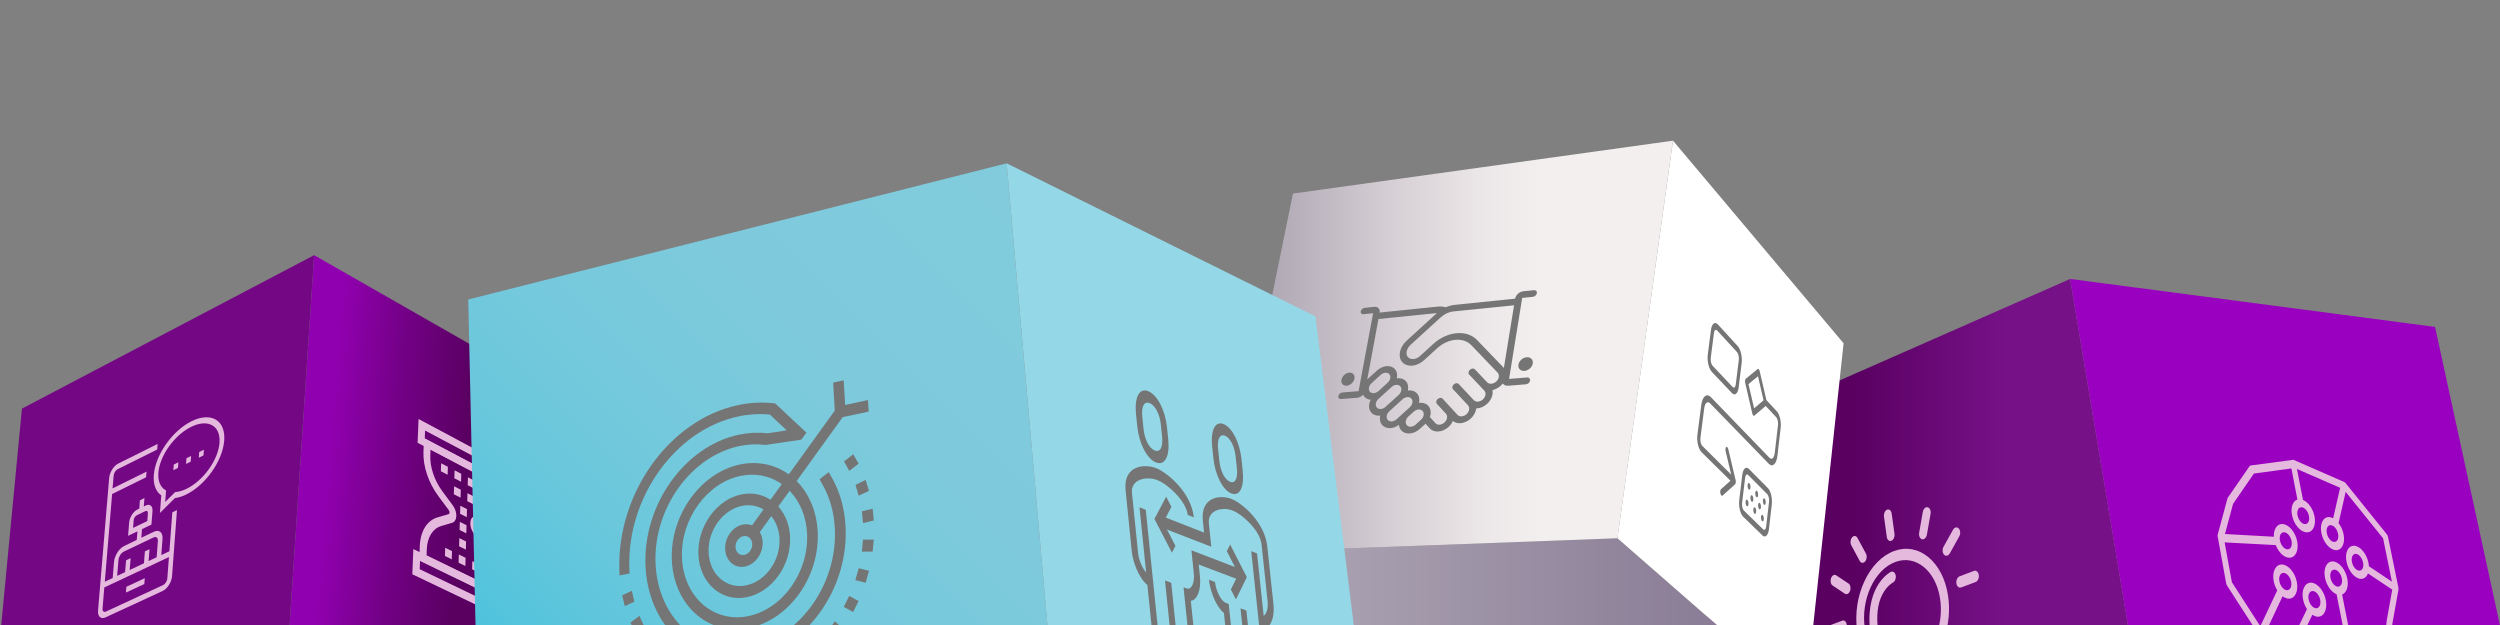
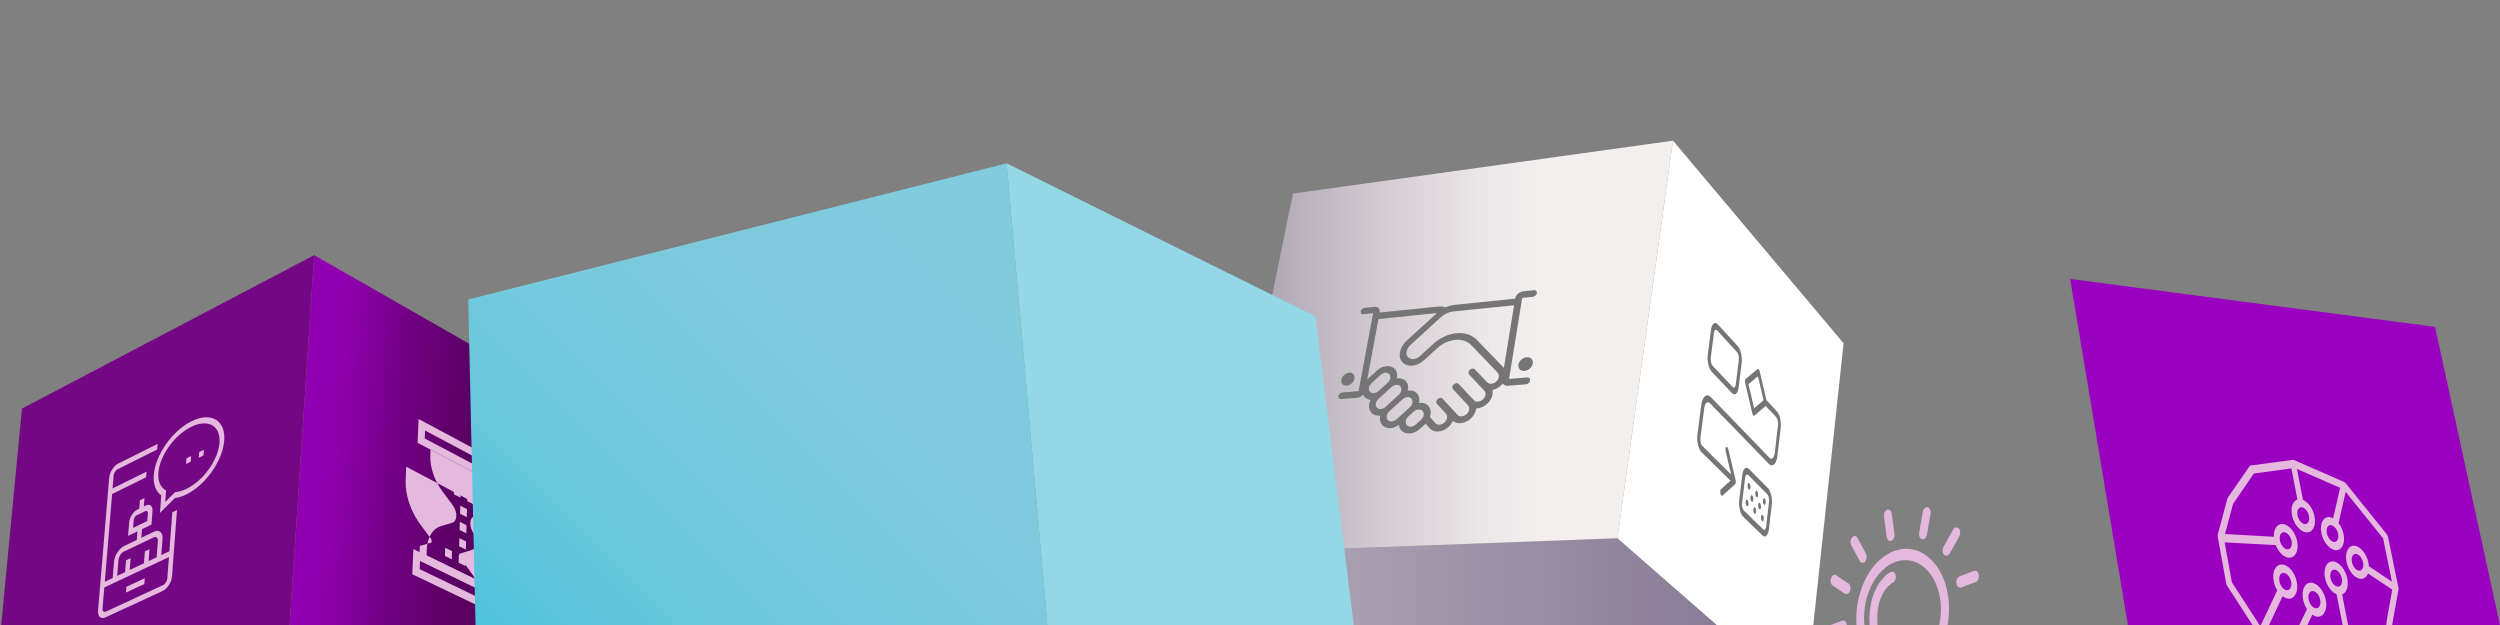
<svg xmlns="http://www.w3.org/2000/svg" viewBox="0 0 1200 300">
  <rect x="0" y="0" width="1200" height="300" fill="#808080" stroke="none" />
  <defs>
    <style>
      .cls-1 {
        fill: none;
      }

      .cls-2 {
        fill: url(#linear-gradient-5);
      }

      .cls-3 {
        fill: url(#linear-gradient-4);
      }

      .cls-4 {
        fill: url(#linear-gradient-3);
      }

      .cls-5 {
        fill: url(#linear-gradient-2);
      }

      .cls-6 {
        fill: url(#linear-gradient);
      }

      .cls-7 {
        fill: #757575;
      }

      .cls-8 {
        isolation: isolate;
      }

      .cls-9 {
        clip-path: url(#clippath-11);
      }

      .cls-10 {
        clip-path: url(#clippath-10);
      }

      .cls-11 {
        clip-path: url(#clippath-13);
      }

      .cls-12 {
        clip-path: url(#clippath-12);
      }

      .cls-13 {
        mix-blend-mode: multiply;
      }

      .cls-14 {
        clip-path: url(#clippath-1);
      }

      .cls-15 {
        clip-path: url(#clippath-3);
      }

      .cls-16 {
        clip-path: url(#clippath-4);
      }

      .cls-17 {
        clip-path: url(#clippath-2);
      }

      .cls-18 {
        clip-path: url(#clippath-7);
      }

      .cls-19 {
        clip-path: url(#clippath-6);
      }

      .cls-20 {
        clip-path: url(#clippath-9);
      }

      .cls-21 {
        clip-path: url(#clippath-8);
      }

      .cls-22 {
        clip-path: url(#clippath-5);
      }

      .cls-23 {
        fill: #740884;
      }

      .cls-24 {
        fill: #e5b8de;
      }

      .cls-25 {
        fill: #fff;
      }

      .cls-26 {
        fill: #9a00bf;
      }

      .cls-27 {
        fill: #94d8e7;
      }

      .cls-28 {
        clip-path: url(#clippath);
      }
    </style>
    <clipPath id="clippath">
      <rect class="cls-1" x="0" y="0" width="1200.03" height="300" />
    </clipPath>
    <clipPath id="clippath-1">
-       <polygon class="cls-1" points="810.08 214.7 819.69 300 1021.39 300 993.66 133.9 810.08 214.7" />
-     </clipPath>
+       </clipPath>
    <linearGradient id="linear-gradient" x1=".99" y1="301.45" x2="1.99" y2="301.45" gradientTransform="translate(616.16 58975.7) scale(194.92 -194.92)" gradientUnits="userSpaceOnUse">
      <stop offset="0" stop-color="#590061" />
      <stop offset=".41" stop-color="#590061" />
      <stop offset=".79" stop-color="#718" />
      <stop offset="1" stop-color="#718" />
    </linearGradient>
    <clipPath id="clippath-2">
      <rect class="cls-1" x="0" y="0" width="1200.91" height="300" />
    </clipPath>
    <clipPath id="clippath-3">
      <polygon class="cls-1" points="139.02 300 292.25 300 291.99 203.16 150.79 122.48 139.02 300" />
    </clipPath>
    <linearGradient id="linear-gradient-2" x1=".99" y1="301.18" x2="1.99" y2="301.18" gradientTransform="translate(-60266.13 -99.11) rotate(90) scale(200.81 -200.81)" gradientUnits="userSpaceOnUse">
      <stop offset="0" stop-color="#9100b0" />
      <stop offset=".27" stop-color="#9100b0" />
      <stop offset=".43" stop-color="#730086" />
      <stop offset=".6" stop-color="#590061" />
      <stop offset="1" stop-color="#590061" />
    </linearGradient>
    <clipPath id="clippath-4">
      <rect class="cls-1" x="0" y="0" width="1200.91" height="300" />
    </clipPath>
    <clipPath id="clippath-5">
      <polygon class="cls-1" points="585.31 265.52 635 300 824.05 300 776.37 258.36 585.31 265.52" />
    </clipPath>
    <linearGradient id="linear-gradient-3" x1="1" y1="301.08" x2="2" y2="301.08" gradientTransform="translate(305.23 84908.82) scale(281.09 -281.09)" gradientUnits="userSpaceOnUse">
      <stop offset="0" stop-color="#ada6b4" />
      <stop offset=".1" stop-color="#ada6b4" />
      <stop offset="1" stop-color="#82738f" />
    </linearGradient>
    <clipPath id="clippath-6">
      <polygon class="cls-1" points="620.62 92.91 585.31 265.52 776.37 258.36 803.02 67.52 620.62 92.91" />
    </clipPath>
    <linearGradient id="linear-gradient-4" x1="1" y1="301" x2="2" y2="301" gradientTransform="translate(368.6 65699.61) scale(217.71 -217.71)" gradientUnits="userSpaceOnUse">
      <stop offset="0" stop-color="#9d94a4" />
      <stop offset=".12" stop-color="#b1a9b5" />
      <stop offset=".37" stop-color="#d5ced4" />
      <stop offset=".57" stop-color="#ebe6e7" />
      <stop offset=".7" stop-color="#f4efef" />
      <stop offset="1" stop-color="#f4efef" />
    </linearGradient>
    <clipPath id="clippath-7">
      <rect class="cls-1" x="0" y="0" width="1200.91" height="300" />
    </clipPath>
    <clipPath id="clippath-8">
      <polygon class="cls-1" points="224.75 143.75 228.25 300 502.76 300 483.19 78.39 224.75 143.75" />
    </clipPath>
    <linearGradient id="linear-gradient-5" x1="1" y1="301.14" x2="2" y2="301.14" gradientTransform="translate(-327.05 128718.8) scale(426.81 -426.81)" gradientUnits="userSpaceOnUse">
      <stop offset="0" stop-color="#1abbdc" />
      <stop offset=".11" stop-color="#38bfdc" />
      <stop offset=".23" stop-color="#52c3dc" />
      <stop offset=".37" stop-color="#67c7dc" />
      <stop offset=".52" stop-color="#75c9dc" />
      <stop offset=".71" stop-color="#7ecadc" />
      <stop offset="1" stop-color="#81cbdc" />
    </linearGradient>
    <clipPath id="clippath-9">
-       <rect class="cls-1" x="0" y="0" width="1200.91" height="300" />
-     </clipPath>
+       </clipPath>
    <clipPath id="clippath-10">
      <rect class="cls-1" x="297.25" y="182.55" width="122.18" height="149.85" />
    </clipPath>
    <clipPath id="clippath-11">
      <rect class="cls-1" x="297.25" y="182.55" width="122.18" height="149.85" />
    </clipPath>
    <clipPath id="clippath-12">
      <rect class="cls-1" x="540.19" y="187.41" width="71.19" height="150.5" />
    </clipPath>
    <clipPath id="clippath-13">
      <rect class="cls-1" x="540.19" y="187.41" width="71.19" height="150.5" />
    </clipPath>
  </defs>
  <g class="cls-8">
    <g id="Layer_1">
      <g class="cls-28">
        <g class="cls-14">
          <rect class="cls-6" x="810.08" y="133.9" width="211.31" height="166.1" />
        </g>
        <polygon class="cls-26" points="1021.39 300 1199.95 300 1168.82 156.91 993.66 133.9 1021.39 300" />
        <g class="cls-17">
          <path class="cls-24" d="M907.86,259.58c1.03-.4,1.69-1.89,1.5-3.32l-1.36-9.79c-.2-1.42-1.18-2.24-2.2-1.83-1.02.41-1.68,1.89-1.49,3.31l1.34,9.77c.2,1.43,1.19,2.26,2.21,1.86" />
          <path class="cls-24" d="M884.28,297.91l-6.42,2.42c-1,.38-1.66,1.84-1.47,3.28.18,1.43,1.14,2.3,2.14,1.92l6.43-2.41c1.01-.38,1.67-1.85,1.48-3.29-.19-1.44-1.16-2.3-2.16-1.92" />
          <path class="cls-24" d="M892.65,269.24c.44.81,1.17,1.1,1.85.83.26-.1.52-.29.75-.55.83-.97,1.02-2.66.41-3.78l-4.08-7.55c-.6-1.11-1.76-1.23-2.58-.26-.83.96-1.01,2.65-.41,3.76l4.07,7.55Z" />
          <path class="cls-24" d="M887.27,280.07l-5.89-3.91c-.89-.59-2,.02-2.48,1.37-.48,1.35-.15,2.92.74,3.51l5.88,3.93c.39.26.81.29,1.22.14.53-.2,1.01-.73,1.29-1.51.49-1.35.15-2.94-.75-3.54" />
          <path class="cls-24" d="M947.48,274.04l-6.87,2.59c-1.07.4-1.75,1.92-1.54,3.39.21,1.48,1.25,2.35,2.32,1.95l6.88-2.58c1.08-.41,1.77-1.93,1.55-3.41-.22-1.48-1.27-2.35-2.34-1.94" />
          <path class="cls-24" d="M922.59,258.84c.28.07.57.04.84-.06.71-.28,1.31-1.1,1.49-2.17l1.76-10.02c.26-1.48-.37-2.87-1.4-3.11-1.03-.24-2.07.76-2.33,2.24l-1.75,9.99c-.26,1.48.36,2.88,1.39,3.13" />
          <path class="cls-24" d="M940.18,253.65c-.83-.87-2.07-.58-2.75.66l-4.52,8.12c-.69,1.23-.58,2.94.25,3.82.47.5,1.07.62,1.63.41.42-.16.82-.52,1.12-1.05l4.54-8.14c.69-1.24.58-2.95-.26-3.82" />
          <path class="cls-24" d="M909.2,264.47c-5.94,2.2-11.05,7.45-14.41,14.81-3.24,7.1-4.45,15.34-3.41,23.23.88,6.68,3.27,12.44,6.91,16.68,4.14,4.8,7.13,11.42,8.65,19.14.06.32.12.64.17.96-.41.48-.76,1.09-1,1.8-.45,1.34-.48,2.84-.07,4.14l.9,3.36c-.92,1.21-1.41,3.04-1.17,4.86l.62,4.66c.37,2.73,2.23,4.42,4.16,3.77l1.32-.45c-.03.48.03.97.19,1.43l1.2,3.52c.68,1.98,2.23,3,3.76,2.49l12.01-4c1.56-.52,2.73-2.47,2.82-4.73l.17-4.02c.02-.52-.06-1.01-.21-1.43l1.35-.46c1.98-.67,3.27-3.47,2.88-6.23l-.67-4.72c-.26-1.85-1.21-3.21-2.4-3.7l-.06-3.7c.03-1.47-.39-2.83-1.17-3.76-.44-.51-.95-.85-1.5-.99-.03-.32-.07-.64-.09-.96-.66-7.94.39-16.19,3.04-23.88,2.26-6.56,2.9-13.63,1.86-20.45-1.2-7.9-4.59-14.46-9.51-18.47-4.87-3.97-10.68-4.99-16.35-2.89M928.11,355.96l-.15,3.49-11.35,3.82-1.05-3.06s0-.01,0-.02l12.56-4.25s0,.02,0,.03M932.12,348.83l-22,7.51-.5-3.71,21.98-7.55.53,3.75ZM909.82,343.69c.22-.09.43-.24.61-.42l18.57-6.47.06,3.42-18.46,6.39-.79-2.93ZM929.7,304.08c-2.98,8.67-4.17,17.99-3.43,26.99.02.32.06.63.09.95l-15.56,5.47c-.06-.31-.11-.62-.17-.92-1.73-8.77-5.15-16.28-9.87-21.73-3.01-3.47-4.98-8.21-5.71-13.7-.86-6.49.14-13.28,2.81-19.14,2.79-6.11,7.05-10.48,12-12.29,9.73-3.57,19.35,4.28,21.38,17.62.84,5.58.31,11.38-1.54,16.76" />
          <path class="cls-24" d="M907.6,274.5c-.13.06-3.13,1.59-5.84,5.75-2.48,3.8-5.22,10.6-4.23,21.51.13,1.47,1.08,2.43,2.11,2.14.04-.01.08-.02.11-.04.97-.36,1.65-1.74,1.52-3.16-.64-7.03.42-12.72,3.16-16.9,1.96-3,4.12-4.15,4.18-4.18,1.01-.51,1.6-2.05,1.32-3.46-.28-1.41-1.32-2.15-2.33-1.65" />
          <path class="cls-24" d="M1126.72,277.74c-.88-4.42-3.98-8.12-6.93-8.26-2.96-.14-4.68,3.35-3.81,7.8.73,3.77,3.09,6.99,5.59,7.97l9.23,47.08c.22,1.13,1,2.06,1.74,2.06.74,0,1.15-.91.93-2.04l-9.25-46.99c2.14-.81,3.23-3.87,2.49-7.62M1118.64,277.39c-.44-2.25.42-4.03,1.93-3.96,1.5.07,3.07,1.95,3.51,4.19.44,2.25-.41,4.03-1.91,3.97-1.5-.06-3.09-1.95-3.53-4.2" />
          <path class="cls-24" d="M1145.63,256.4l-19.7-24.47c-.22-.27-.46-.46-.7-.57l-24.14-10.55c-.19-.08-.37-.12-.54-.09l-20.18,2.69c-.24.03-.45.17-.6.39l-10.39,15.04c-.09.13-.15.27-.2.44l-4.65,17.22c-.09.32-.09.7-.03,1.08l4.06,22.4c.08.42.24.83.47,1.18l15.54,24.06c.37.57.86.92,1.33.92l17.95.4c.37,0,.68-.2.86-.59l5.22-10.88c.84.57,1.72.93,2.59.96,3.01.09,4.74-3.5,3.87-8-.87-4.49-4.02-8.22-7.02-8.35-3.02-.12-4.78,3.44-3.92,7.96.33,1.75,1.02,3.37,1.9,4.73l-4.85,10.06-14.31-.36,7.45-15.85c.92.68,1.9,1.11,2.87,1.15,3.06.11,4.84-3.48,3.98-8-.86-4.5-4.03-8.27-7.09-8.41-3.07-.14-4.88,3.42-4.03,7.96.31,1.63.93,3.16,1.72,4.47l-8.14,17.21-13.65-21.14-3.48-19.11,24.53,1.3c1.32,3.38,3.88,5.94,6.37,6.06,3.04.15,4.8-3.36,3.95-7.81-.85-4.44-4-8.19-7.03-8.37-2.65-.16-4.36,2.47-4.19,6.11l-23.46-1.31,3.88-14.47,10-14.56,18-2.45,2.88,14.9s0,.02.01.02c-2.18.72-3.34,3.71-2.62,7.43.85,4.42,3.99,8.16,6.99,8.33,2.99.17,4.71-3.26,3.85-7.65-.72-3.7-3.06-6.9-5.56-7.93,0,0,0-.01,0-.03l-2.87-14.8,20.72,9.02-3.36,14.65c-.61-.33-1.24-.56-1.86-.6-2.94-.19-4.65,3.23-3.79,7.62.86,4.4,3.97,8.11,6.92,8.27,2.94.15,4.61-3.28,3.74-7.65-.4-2.02-1.29-3.88-2.41-5.33l3.41-15,17.96,22.29,4.24,20.8-11.04-7.38c-.03-.54-.1-1.09-.21-1.66-.88-4.36-3.94-8.03-6.84-8.19-2.91-.16-4.58,3.28-3.71,7.67.88,4.41,3.97,8.1,6.89,8.23,1.59.07,2.78-.96,3.41-2.61l11.66,7.77-2.58,14.35-1.54,12.72-6.3-.13-6.27-8.29c-.64-.85-1.49-.96-1.9-.25-.41.72-.22,1.99.43,2.83l6.82,9.01c.34.45.75.7,1.13.71l7.71.14c.49.01.86-.42.94-1.09l1.63-13.7,2.91-16.32c.05-.29.04-.63-.03-.98l-4.97-24.24c-.1-.5-.33-.98-.62-1.35M1110.13,283.69c1.53.06,3.12,1.96,3.56,4.23.44,2.28-.44,4.1-1.97,4.05-1.53-.05-3.14-1.95-3.58-4.24-.44-2.29.45-4.1,1.98-4.04M1096.15,274.98c1.55.07,3.16,1.98,3.6,4.27.43,2.29-.47,4.1-2.02,4.04-1.56-.06-3.18-1.98-3.61-4.28-.43-2.3.48-4.1,2.03-4.04M1096.39,255.48c1.54.09,3.14,1.99,3.57,4.25.43,2.26-.46,4.03-2.01,3.95-1.54-.08-3.15-1.99-3.58-4.26-.43-2.26.48-4.03,2.02-3.94M1108.3,247.7c.43,2.22-.44,3.96-1.96,3.87-1.52-.09-3.1-1.98-3.53-4.22-.43-2.23.45-3.96,1.97-3.86,1.51.1,3.09,1.98,3.52,4.21M1120.38,260.13c-1.49-.08-3.06-1.96-3.5-4.19-.44-2.22.42-3.95,1.91-3.86,1.49.09,3.05,1.96,3.49,4.17.44,2.22-.41,3.96-1.9,3.87M1132.41,273.91c-1.48-.07-3.04-1.93-3.48-4.16-.44-2.23.4-3.97,1.87-3.89,1.47.08,3.03,1.94,3.47,4.15.45,2.22-.39,3.97-1.86,3.9" />
        </g>
        <g class="cls-15">
          <rect class="cls-5" x="120.68" y="127.35" width="189.92" height="167.79" transform="translate(-13.19 408.12) rotate(-85.12)" />
        </g>
        <polygon class="cls-23" points="10.53 196.13 .59 300 139.01 300 150.79 122.48 10.53 196.13" />
        <polygon class="cls-24" points="97.67 218.59 97.87 215.85 95.63 216.95 95.43 219.69 97.67 218.59" />
        <g class="cls-16">
          <path class="cls-24" d="M52.4,229.37l-5.34,63.73c-.24,2.81,1.36,4.27,3.56,3.25l27.45-12.69c2.27-1.05,4.29-4.22,4.51-7.07l2.36-31.74-2.23,1.07-1.4,18.69-3.89,1.83.59-7.75c.24-3.11-1.6-4.67-4.09-3.48l-6.09,2.91.33-4.14,4.53-2.17.5-6.46c.19-2.46-1.26-3.68-3.23-2.72l-.94.46.32-4.02-2.18,1.06-.32,4.02-.94.46c-1.95.95-3.7,3.71-3.9,6.16l-.52,6.43,4.49-2.16-.33,4.14-6.04,2.89c-2.44,1.17-4.63,4.62-4.89,7.71l-.63,7.68-3.78,1.78,3.51-42.11,16.32-8.04.21-2.71-16.31,8.05.51-6.11c.1-1.23.99-2.63,1.97-3.12l18.94-9.43.21-2.69-18.93,9.45c-2.17,1.08-4.1,4.16-4.33,6.86M63.87,253.4l.3-3.7c.07-.95.75-2.01,1.51-2.38l4.07-1.97c.76-.37,1.32.1,1.24,1.05l-.29,3.71-6.82,3.28ZM56.88,268.73c.13-1.57,1.24-3.33,2.49-3.93l14.33-6.83c1.27-.6,2.2.19,2.08,1.78l-.59,7.74-3.87,1.82.44-5.69-2.21,1.05-.45,5.69-6.85,3.23.45-5.68-2.19,1.04-.46,5.67-3.81,1.79.63-7.68ZM81.09,267.4l-.77,10.23c-.1,1.29-1.01,2.74-2.04,3.21l-27.44,12.72c-1,.47-1.73-.2-1.62-1.47l.84-10.11,31.03-14.58Z" />
          <polygon class="cls-24" points="91.53 221.61 91.73 218.87 89.5 219.97 89.3 222.7 91.53 221.61" />
          <polygon class="cls-24" points="60.67 281.65 60.45 284.43 69.27 280.32 69.49 277.53 60.67 281.65" />
-           <polygon class="cls-24" points="85.43 224.6 85.63 221.88 83.42 222.97 83.21 225.69 85.43 224.6" />
          <path class="cls-24" d="M107.64,211.34c.67-9.74-6.44-13.78-15.77-9.11-9.24,4.62-17.29,16.14-18.04,25.75-.34,4.39.88,7.85,3.46,9.71l.12.09-.65,8.44,7.19-7.14.14-.02c1.67-.24,3.42-.79,5.2-1.65,9.4-4.55,17.67-16.28,18.34-26.07M84.03,236.23l-4.73,4.7.41-5.48-.36-.22c-2.45-1.5-3.63-4.46-3.33-8.33.63-8.13,7.62-17.96,15.65-21.97,8.09-4.04,14.27-.7,13.7,7.52-.57,8.26-7.72,18.25-15.87,22.2-1.74.85-3.45,1.36-5.08,1.53l-.39.04Z" />
-           <path class="cls-24" d="M241.21,288.36l-39.98-19.35.27-6.93c.28-7.15,3.49-12.28,8.55-13.75l5.25-1.53c.41-.12.47-.58.48-.77,0-.19-.02-.69-.41-1.22l-4.96-6.68c-4.74-6.38-7.42-14.35-7.15-21.25l.26-6.61,38.88,20.55-.13,6.48c-.14,6.76-3.04,11.67-7.8,13.1l-5.05,1.52c-.4.12-.45.58-.46.77,0,.19.02.69.41,1.21l4.87,6.57c4.62,6.24,7.28,14.11,7.14,21.1l-.14,6.79ZM204.74,266.62l33.38,16.26.06-2.86c.12-5.71-2.05-12.14-5.82-17.23l-4.88-6.59c-1.13-1.53-1.78-3.45-1.74-5.14.05-1.69.78-2.9,1.96-3.25l5.06-1.5c3.89-1.15,6.26-5.14,6.39-10.65l.06-2.74-32.57-17.12-.1,2.78c-.21,5.61,1.97,12.07,5.82,17.26l4.94,6.66c1.14,1.54,1.79,3.47,1.74,5.16-.05,1.69-.81,2.92-2.01,3.28l-5.24,1.55c-4.11,1.22-6.71,5.41-6.93,11.22l-.11,2.91Z" />
+           <path class="cls-24" d="M241.21,288.36l-39.98-19.35.27-6.93l5.25-1.53c.41-.12.47-.58.48-.77,0-.19-.02-.69-.41-1.22l-4.96-6.68c-4.74-6.38-7.42-14.35-7.15-21.25l.26-6.61,38.88,20.55-.13,6.48c-.14,6.76-3.04,11.67-7.8,13.1l-5.05,1.52c-.4.12-.45.58-.46.77,0,.19.02.69.41,1.21l4.87,6.57c4.62,6.24,7.28,14.11,7.14,21.1l-.14,6.79ZM204.74,266.62l33.38,16.26.06-2.86c.12-5.71-2.05-12.14-5.82-17.23l-4.88-6.59c-1.13-1.53-1.78-3.45-1.74-5.14.05-1.69.78-2.9,1.96-3.25l5.06-1.5c3.89-1.15,6.26-5.14,6.39-10.65l.06-2.74-32.57-17.12-.1,2.78c-.21,5.61,1.97,12.07,5.82,17.26l4.94,6.66c1.14,1.54,1.79,3.47,1.74,5.16-.05,1.69-.81,2.92-2.01,3.28l-5.24,1.55c-4.11,1.22-6.71,5.41-6.93,11.22l-.11,2.91Z" />
          <path class="cls-24" d="M245.04,235.99l-44.59-23.44.46-11.43,44.34,23.69-.21,11.17ZM203.88,210.47l38.15,20.16.08-3.73-38.08-20.24-.15,3.8Z" />
          <path class="cls-24" d="M243.86,297.61l-45.95-21.96.49-12.11,45.69,22.25-.22,11.82ZM201.46,273.22l39.31,18.91.08-3.95-39.23-18.99-.16,4.03Z" />
          <polygon class="cls-24" points="214.86 227.89 211.61 226.21 211.75 222.38 214.98 224.07 214.86 227.89" />
          <polygon class="cls-24" points="221.3 231.24 218.08 229.57 218.21 225.76 221.41 227.43 221.3 231.24" />
          <polygon class="cls-24" points="227.67 234.55 224.49 232.9 224.6 229.1 227.78 230.76 227.67 234.55" />
          <polygon class="cls-24" points="233.99 237.84 230.84 236.2 230.93 232.41 234.08 234.05 233.99 237.84" />
          <polygon class="cls-24" points="221.06 238.9 217.84 237.24 217.96 233.4 221.18 235.06 221.06 238.9" />
          <polygon class="cls-24" points="227.46 242.19 224.27 240.55 224.38 236.72 227.57 238.37 227.46 242.19" />
          <polygon class="cls-24" points="224.05 248.25 220.83 246.61 220.95 242.75 224.16 244.39 224.05 248.25" />
          <polygon class="cls-24" points="223.83 256.01 220.6 254.39 220.71 250.49 223.94 252.12 223.83 256.01" />
          <polygon class="cls-24" points="223.61 263.82 220.36 262.21 220.48 258.29 223.72 259.91 223.61 263.82" />
          <polygon class="cls-24" points="223.38 271.69 220.12 270.09 220.24 266.15 223.49 267.75 223.38 271.69" />
          <polygon class="cls-24" points="229.84 274.86 226.62 273.28 226.73 269.34 229.95 270.93 229.84 274.86" />
          <polygon class="cls-24" points="216.85 268.49 213.56 266.88 213.69 262.92 216.97 264.54 216.85 268.49" />
        </g>
        <g class="cls-22">
          <rect class="cls-4" x="585.31" y="258.36" width="238.74" height="41.65" />
        </g>
        <g class="cls-19">
          <rect class="cls-3" x="585.31" y="67.52" width="217.71" height="198" />
        </g>
        <polygon class="cls-25" points="776.37 258.35 824.05 300 870.38 300 884.92 164.78 803.03 67.52 776.37 258.35" />
        <g class="cls-18">
          <path class="cls-7" d="M732.96,181.18l-8.6.7,6.29-38.88,5.1-.52c.94-.1,1.82-.89,1.96-1.78.14-.88-.51-1.52-1.45-1.42l-5.09.53c-1.86.2-3.61,1.78-3.9,3.54l-29.08,2.99c-1.42.15-2.84.54-4.2,1.15-1.21-.34-2.51-.46-3.88-.32l-27.89,2.86c.32-1.7-.83-2.93-2.55-2.75l-4.67.49c-.86.09-1.68.85-1.84,1.69-.16.85.41,1.46,1.26,1.37l4.67-.48-6.98,37.4-7.84.64c-.86.07-1.69.83-1.86,1.7-.17.87.4,1.52,1.26,1.45l7.85-.62c1.03-.08,2.03-.66,2.75-1.47.17.36.37.71.64,1.01.76.86,1.83,1.32,3.02,1.42-.33.64-.58,1.31-.71,1.99-.3,1.63.05,3.11.99,4.18.97,1.11,2.43,1.59,4,1.47.1,0,.21-.04.31-.05-.02.1-.07.21-.09.31-.3,1.64.06,3.14,1.01,4.22.98,1.12,2.46,1.61,4.04,1.5,1.34-.09,2.74-.64,4.01-1.58.09.98.43,1.9,1.08,2.63,1,1.13,2.49,1.63,4.1,1.52,1.61-.11,3.32-.83,4.76-2.13l2.6-2.35c.08-.07.14-.15.22-.23l2.02,2.24c1.03,1.14,2.54,1.64,4.17,1.52,1.63-.11,3.37-.84,4.83-2.15.95-.85,1.63-1.86,2.09-2.89,1,.79,2.29,1.15,3.68,1.05,1.65-.12,3.41-.85,4.87-2.17,1.56-1.41,2.46-3.2,2.66-4.91.11,0,.21.01.32,0,1.66-.12,3.42-.86,4.89-2.18,2.1-1.89,3.01-4.47,2.6-6.61,1.82-.42,3.56-1.49,4.83-3.03.04-.06.08-.11.12-.17.5.74,1.39,1.19,2.51,1.1l8.61-.69c.96-.07,1.85-.88,1.99-1.79.14-.91-.51-1.59-1.47-1.51M657.56,188.04c-.92-1.04-.58-2.87.76-4.09l4.4-4.02c.67-.61,1.47-.96,2.21-1.02.75-.06,1.44.15,1.91.67.94,1.03.6,2.87-.75,4.1l-4.42,4.03c-1.34,1.22-3.19,1.37-4.11.33M660.88,195.62c-.93-1.05-.59-2.9.76-4.12l1.89-1.72,4.43-4.03c.68-.61,1.48-.96,2.23-1.02.75-.06,1.46.16,1.93.68.95,1.05.61,2.9-.74,4.13l-6.35,5.77c-1.35,1.23-3.21,1.37-4.14.31M670.31,201.26c-1.36,1.24-3.24,1.37-4.18.31-.94-1.06-.6-2.93.75-4.16l6.37-5.78c.68-.62,1.49-.96,2.25-1.02.76-.06,1.47.17,1.95.7.96,1.06.63,2.93-.74,4.17l-6.39,5.8ZM682.1,201.46l-2.59,2.34c-1.37,1.24-3.27,1.37-4.23.3-.96-1.07-.62-2.95.74-4.19l2.58-2.33c.68-.62,1.5-.97,2.27-1.02.77-.06,1.48.17,1.97.71.97,1.07.64,2.96-.74,4.2M718.69,182.63c-.67.82-1.57,1.36-2.52,1.52-.93.16-1.79-.08-2.35-.66l-5.89-6.21c-.55-.58-1.6-.49-2.36.2-.76.69-.93,1.71-.39,2.29l5.87,6.22,1.42,1.5c1.01,1.07.7,2.98-.7,4.24-1.4,1.26-3.36,1.41-4.37.33l-7.24-7.75c-.54-.58-1.6-.49-2.35.19-.76.68-.93,1.71-.39,2.29l7.22,7.77c1,1.08.68,2.99-.71,4.25-1.4,1.26-3.34,1.4-4.34.32l-7.17-7.79c-.54-.58-1.58-.5-2.34.18-.76.68-.93,1.71-.4,2.29l4.36,4.77s0,0,0,.01c.99,1.08.66,2.98-.73,4.23-1.39,1.25-3.32,1.39-4.3.31l-2.67-2.95c.7-1.97.48-4.01-.77-5.39-1.08-1.19-2.72-1.63-4.44-1.42.38-1.69.1-3.36-.97-4.53-1.07-1.17-2.69-1.61-4.4-1.39.38-1.68.11-3.33-.95-4.49-1.06-1.16-2.66-1.59-4.35-1.36.38-1.67.11-3.3-.93-4.45-1.96-2.15-5.83-1.81-8.63.75l-4.39,4.01c-.09.08-.15.17-.24.25l5.39-29.04,27.91-2.82s.08,0,.12,0c-.03.03-.06.05-.1.08l-14.37,13.12c-3.36,3.07-4.38,7.51-2.3,10.1,1.09,1.36,2.79,2.04,4.81,1.92,1.98-.12,4.09-1.07,5.76-2.58l6.38-5.81c5.22-4.75,12.53-5.43,16.31-1.49l12.61,13.15c.93.97.89,2.62-.11,3.83M721.85,176.64c-.09-.12-.17-.25-.27-.35l-12.66-13.13c-4.88-5.06-14.27-4.16-20.96,1.94l-6.36,5.8c-.95.86-2.08,1.4-3.22,1.44-1.13.07-2.08-.31-2.7-1.07-1.15-1.43-.51-4.01,1.41-5.76l14.4-13.14c1.8-1.64,3.98-2.66,6.16-2.88l29.1-2.94-4.9,30.09ZM646.42,185.13c1.73-.14,3.4-1.67,3.72-3.4.32-1.73-.82-3.01-2.54-2.86-1.72.15-3.38,1.67-3.71,3.4-.33,1.73.8,3.01,2.53,2.87M728.85,175.04c-.29,1.81,1.01,3.15,2.91,2.99,1.9-.16,3.68-1.76,3.97-3.58.29-1.81-1.03-3.15-2.93-2.98-1.9.16-3.67,1.76-3.96,3.57" />
          <path class="cls-7" d="M843.39,235.68c-.37-.37-.75-.02-.84.78-.1.8.13,1.75.5,2.12.37.37.75.02.84-.78.1-.8-.13-1.75-.5-2.12" />
          <path class="cls-7" d="M844.41,244.37c.37.37.74,0,.84-.79.09-.8-.13-1.75-.5-2.11-.37-.37-.74-.01-.84.79-.1.8.13,1.75.5,2.12" />
          <path class="cls-7" d="M839.71,231.99c-.37-.38-.76-.03-.85.78-.1.81.13,1.76.5,2.14.38.37.76.02.86-.78.09-.81-.13-1.76-.5-2.14" />
          <path class="cls-7" d="M847.04,239.32c-.36-.37-.74-.01-.83.78-.09.8.13,1.75.49,2.11.37.37.74.01.83-.78.09-.8-.13-1.74-.49-2.11" />
          <path class="cls-7" d="M840.73,240.74c.37.37.76.01.85-.79.1-.81-.13-1.76-.5-2.13-.37-.37-.75-.02-.85.79-.1.81.13,1.76.5,2.13" />
          <path class="cls-7" d="M838.4,242.91c.38.37.76,0,.86-.8.1-.81-.13-1.77-.5-2.14-.38-.37-.76-.02-.86.79-.1.81.13,1.77.51,2.14" />
          <path class="cls-7" d="M842.1,246.54c.37.37.75,0,.85-.8.09-.81-.13-1.76-.5-2.12-.37-.37-.75-.01-.85.8-.09.81.13,1.76.5,2.12" />
          <path class="cls-7" d="M819.73,170.24c-.39,3.02.49,6.74,1.97,8.29l9.61,10.12c1.42,1.5,2.87.3,3.24-2.66l1.45-11.75c.36-2.94-.48-6.57-1.89-8.1l-9.49-10.37c-1.45-1.59-2.96-.46-3.34,2.53l-1.55,11.95ZM822.69,159.82c.18-1.38.87-1.91,1.55-1.18l9.51,10.34c.66.71,1.05,2.4.88,3.76l-1.46,11.77c-.17,1.38-.85,1.93-1.51,1.23l-9.59-10.15c-.68-.72-1.09-2.44-.91-3.84l1.54-11.93Z" />
          <path class="cls-7" d="M845.77,250.14c.37.36.74,0,.84-.8.1-.8-.13-1.75-.49-2.11-.37-.36-.74,0-.84.8-.1.8.13,1.75.5,2.11" />
          <path class="cls-7" d="M832.84,232.46c.16-.15.28-.45.33-.84.05-.39.02-.84-.08-1.24l-3.52-14.81c-.18-.78-.67-1.27-.99-1-.17.14-.29.44-.34.83-.05.39-.02.84.08,1.25l2.65,11.14-13.84-13.75c-.7-.69-1.11-2.42-.93-3.85l1.84-14.27c.33-2.53,1.59-3.56,2.82-2.3l28.13,28.96c1.84,1.9,3.71.18,4.17-3.8l1.57-13.48c.33-2.88-.47-6.38-1.8-7.81l-5.07-5.46-3.21-13.9c-.09-.38-.24-.71-.42-.91-.18-.2-.37-.24-.52-.12l-5.77,4.73c-.16.13-.28.42-.32.8-.04.38-.02.82.08,1.22l3.42,14.68c.18.76.65,1.26.95,1l5.46-4.68,5.08,5.44c.62.66.99,2.29.84,3.63l-1.57,13.5c-.28,2.42-1.42,3.46-2.54,2.3l-28.09-29.06c-2.02-2.09-4.11-.41-4.65,3.77l-1.85,14.3c-.4,3.1.5,6.83,2,8.31l13.87,13.7-4.55,4.07c-.17.15-.29.45-.34.85-.05.4-.02.85.08,1.26.2.82.67,1.28,1,.98l6.03-5.45ZM841.97,196l-2.7-11.62,4.56-3.77,2.67,11.53-4.53,3.86Z" />
          <path class="cls-7" d="M836.74,248.03l9.24,8.97c1.37,1.33,2.76-.03,3.11-3.01l1.37-11.83c.34-2.95-.48-6.46-1.83-7.83l-9.14-9.23c-1.4-1.42-2.84-.13-3.2,2.88l-1.46,12.04c-.37,3.04.49,6.64,1.9,8.01M837.66,229.35c.17-1.39.83-2,1.48-1.34l9.15,9.2c.63.63,1.01,2.26.85,3.64l-1.38,11.85c-.16,1.39-.81,2.01-1.44,1.39l-9.23-9c-.65-.64-1.05-2.31-.88-3.71l1.45-12.02Z" />
        </g>
        <g class="cls-21">
          <rect class="cls-2" x="187.11" y="12.55" width="353.29" height="353.29" transform="translate(-27.24 312.63) rotate(-45)" />
        </g>
        <polygon class="cls-27" points="502.76 300 649.8 300 631.42 151.87 483.19 78.39 502.76 300" />
        <g class="cls-20">
          <g class="cls-13">
            <g class="cls-10">
              <polygon class="cls-7" points="413.7 245.42 414.25 251.07 419.43 249.83 418.87 244.18 413.7 245.42" />
              <polygon class="cls-7" points="412.2 272.75 410.54 278.47 415.52 279.71 417.12 273.98 412.2 272.75" />
              <polygon class="cls-7" points="414.21 259.02 413.72 264.77 418.87 264.78 419.42 259 414.21 259.02" />
              <polygon class="cls-7" points="417.11 235.58 415.48 230.36 410.62 232.76 412.18 237.93 417.11 235.58" />
              <polygon class="cls-7" points="397.25 302.95 401.06 306.49 404.58 301.75 400.76 298.22 397.25 302.95" />
              <polygon class="cls-7" points="309.1 300.34 306.9 295.63 302.63 298.83 304.82 303.49 309.1 300.34" />
              <polygon class="cls-7" points="299.87 290.92 304.51 288.82 303.27 283.58 298.6 285.75 299.26 288.28 299.87 290.92" />
              <polygon class="cls-7" points="407.62 286.05 404.99 291.31 409.5 293.77 412.13 288.5 407.62 286.05" />
              <g class="cls-9">
                <path class="cls-7" d="M378.06,227.31c-6.6-4.52-14.69-6.06-22.78-4.38-18.97,3.94-33.6,24.3-32.81,45.64.79,21.57,17.02,36.48,36.4,32.97,19.64-3.55,34.82-24.57,33.62-46.58-.51-9.23-3.93-17.6-9.62-23.56l-.48-.5,22.1-30.68,12.48-2.64-.34-5.54-10.96,2.34-.7-11.83-5.06,1.1.77,13.43-22.05,30.61-.56-.39ZM387.38,255.95c1.01,18.84-11.98,36.82-28.78,39.89-16.61,3.03-30.56-9.71-31.26-28.22-.7-18.34,11.88-35.84,28.19-39.19,6.83-1.41,13.41-.21,19.04,3.47l.7.46-5.42,7.52-.55-.33c-4.01-2.43-8.63-3.21-13.36-2.25-12,2.43-21.26,15.31-20.72,28.79.55,13.58,10.81,22.87,22.97,20.61,12.27-2.28,21.74-15.41,21.04-29.16-.28-5.37-2.08-10.18-5.21-13.92l-.43-.51,5.43-7.54.57.63c4.67,5.15,7.37,11.99,7.79,19.75M360.5,252c-1.26-.42-2.57-.49-3.91-.23-4.94.98-8.75,6.27-8.51,11.82.24,5.56,4.46,9.33,9.43,8.38,4.98-.95,8.83-6.29,8.56-11.88-.07-1.51-.44-2.91-1.1-4.18l-.26-.5,5.51-7.65.56.76c2.02,2.77,3.19,6.22,3.38,9.98.53,10.61-6.78,20.74-16.24,22.52-9.4,1.77-17.36-5.4-17.79-15.91-.43-10.45,6.74-20.43,16.05-22.3,3.33-.67,6.62-.23,9.51,1.28l.8.42-5.49,7.63-.5-.16ZM361.07,261.06c.12,2.49-1.6,4.86-3.81,5.29-2.21.43-4.1-1.25-4.21-3.73-.11-2.48,1.59-4.84,3.8-5.27,2.21-.43,4.11,1.23,4.22,3.71" />
                <polygon class="cls-7" points="412.14 222.54 409.53 218.04 405.12 221.5 407.66 226.02 412.14 222.54" />
                <path class="cls-7" d="M405.85,252.36c-.5-8.66-2.79-16.57-6.78-23.5l-1.3-2.25-4.39,3.46,1.3,2.26c3.56,6.22,5.59,13.29,6.03,21.03,1.54,27.16-17.2,53.08-41.43,57.38-23.84,4.23-43.71-14.18-44.63-40.66-.91-26.13,16.99-51.06,40.22-55.96,4.23-.89,8.48-1.08,12.62-.54l16.06-2.38,1.18-.26,2.36-3.27-15.01-14.04-.67-.07c-5.7-.64-11.57-.32-17.43.95-32.66,7.11-57.81,42.18-56.69,78.95l.08,2.75,4.8-.93-.09-2.76c-1.07-33.83,22.08-66.12,52.15-72.6,5.08-1.09,10.17-1.41,15.13-.94l.21.02,8.04,7.56-9.16,1.42c-4.59-.53-9.21-.3-13.82.68-25.86,5.5-45.78,33.26-44.81,62.35.99,29.53,23.11,50.14,49.73,45.47,27.11-4.76,48.08-33.76,46.31-64.13" />
              </g>
            </g>
          </g>
          <g class="cls-13">
            <g class="cls-12">
              <g class="cls-11">
                <path class="cls-7" d="M552.3,281.69c-3.97-1.44-8.3-9.72-9.08-17.34l-2.94-29c-1.23-12.12,9.27-12.84,14.83-10.57,5.51,2.25,16.7,11.73,17.93,23.56l-2.93-1.16c-.67-6.44-9.17-14.53-14.41-16.65-5.29-2.14-13.02-.53-12.35,6.05l2.94,28.94c.4,3.94,2.91,9.44,5.42,10.36l.59,5.83Z" />
                <path class="cls-7" d="M554.82,221.96c-4.33-1.78-8.11-9.11-8.95-17.41l-.59-5.72c-.84-8.28,1.71-12.9,6.03-11.01,4.3,1.88,8.02,9.17,8.86,17.36l.58,5.65c.85,8.21-1.64,12.89-5.94,11.12M551.9,193.53c-2.67-1.15-4.12,1.49-3.6,6.59l.59,5.7c.52,5.11,2.67,9.29,5.34,10.4,2.66,1.11,4.09-1.57,3.57-6.64l-.58-5.66c-.52-5.07-2.65-9.24-5.31-10.39" />
                <polygon class="cls-7" points="557.66 319.97 554.63 318.95 546.95 243.52 549.98 244.71 557.66 319.97" />
                <polygon class="cls-7" points="566.63 322.98 563.64 321.98 559.2 278.64 562.19 279.75 566.63 322.98" />
                <path class="cls-7" d="M605.81,301.18l-.59-5.6c2.29.85,3.65-3.01,3.25-6.77l-2.94-27.61c-.67-6.28-8.73-14.05-13.68-16.06-4.99-2.02-12.27-.36-11.6,6.04l1.17,11.26-24.87-9.65-.59-5.77,21.98,8.62-.58-5.62c-1.23-11.79,8.66-12.62,13.9-10.48,5.2,2.13,15.81,11.23,17.04,22.74l2.94,27.55c.77,7.24-1.81,12.64-5.43,11.32" />
                <path class="cls-7" d="M590.97,236.83c-4.09-1.68-7.69-8.78-8.54-16.85l-.59-5.56c-.84-8.06,1.53-12.59,5.62-10.81,4.07,1.77,7.61,8.83,8.46,16.8l.58,5.5c.85,7.99-1.47,12.58-5.53,10.91M588.05,209.16c-2.52-1.09-3.87,1.51-3.35,6.47l.58,5.55c.52,4.97,2.57,9.02,5.1,10.07,2.51,1.04,3.84-1.58,3.32-6.52l-.58-5.51c-.52-4.93-2.55-8.97-5.07-10.06" />
                <polygon class="cls-7" points="611.05 337.91 608.26 336.97 600.59 264.55 603.38 265.65 611.05 337.91" />
                <path class="cls-7" d="M594.23,332.26l-2.87-.96-3.88-37.1c-2.6-2.03-5.19-6.77-6.52-12.19-.32-1.29-.54-2.55-.66-3.75l2.89,1.08c.07.64.19,1.33.36,2.04.82,3.36,2.84,7.27,4.8,7.99l1.43.53,4.44,42.36Z" />
                <polygon class="cls-7" points="602.7 335.1 599.87 334.15 595.43 292 598.26 293.04 602.7 335.1" />
                <polygon class="cls-7" points="562.53 265.29 554.13 249.09 559.76 238.39 562.28 243.28 558.38 250.75 564.22 262.03 562.53 265.29" />
                <path class="cls-7" d="M575.48,325.96l-2.95-.99-4.44-43.07,1.48.54c2.43.89,3.89-3.05,3.49-6.91l-1.18-11.38,24.31,9.33.59,5.61-21.39-8.11.59,5.65c.67,6.47-1.33,11.48-4.39,11.76l3.88,37.56Z" />
                <polygon class="cls-7" points="593.24 287.72 590.81 282.97 594.48 275.53 588.87 264.55 590.47 261.36 598.47 277.05 593.24 287.72" />
              </g>
            </g>
          </g>
        </g>
      </g>
    </g>
  </g>
</svg>